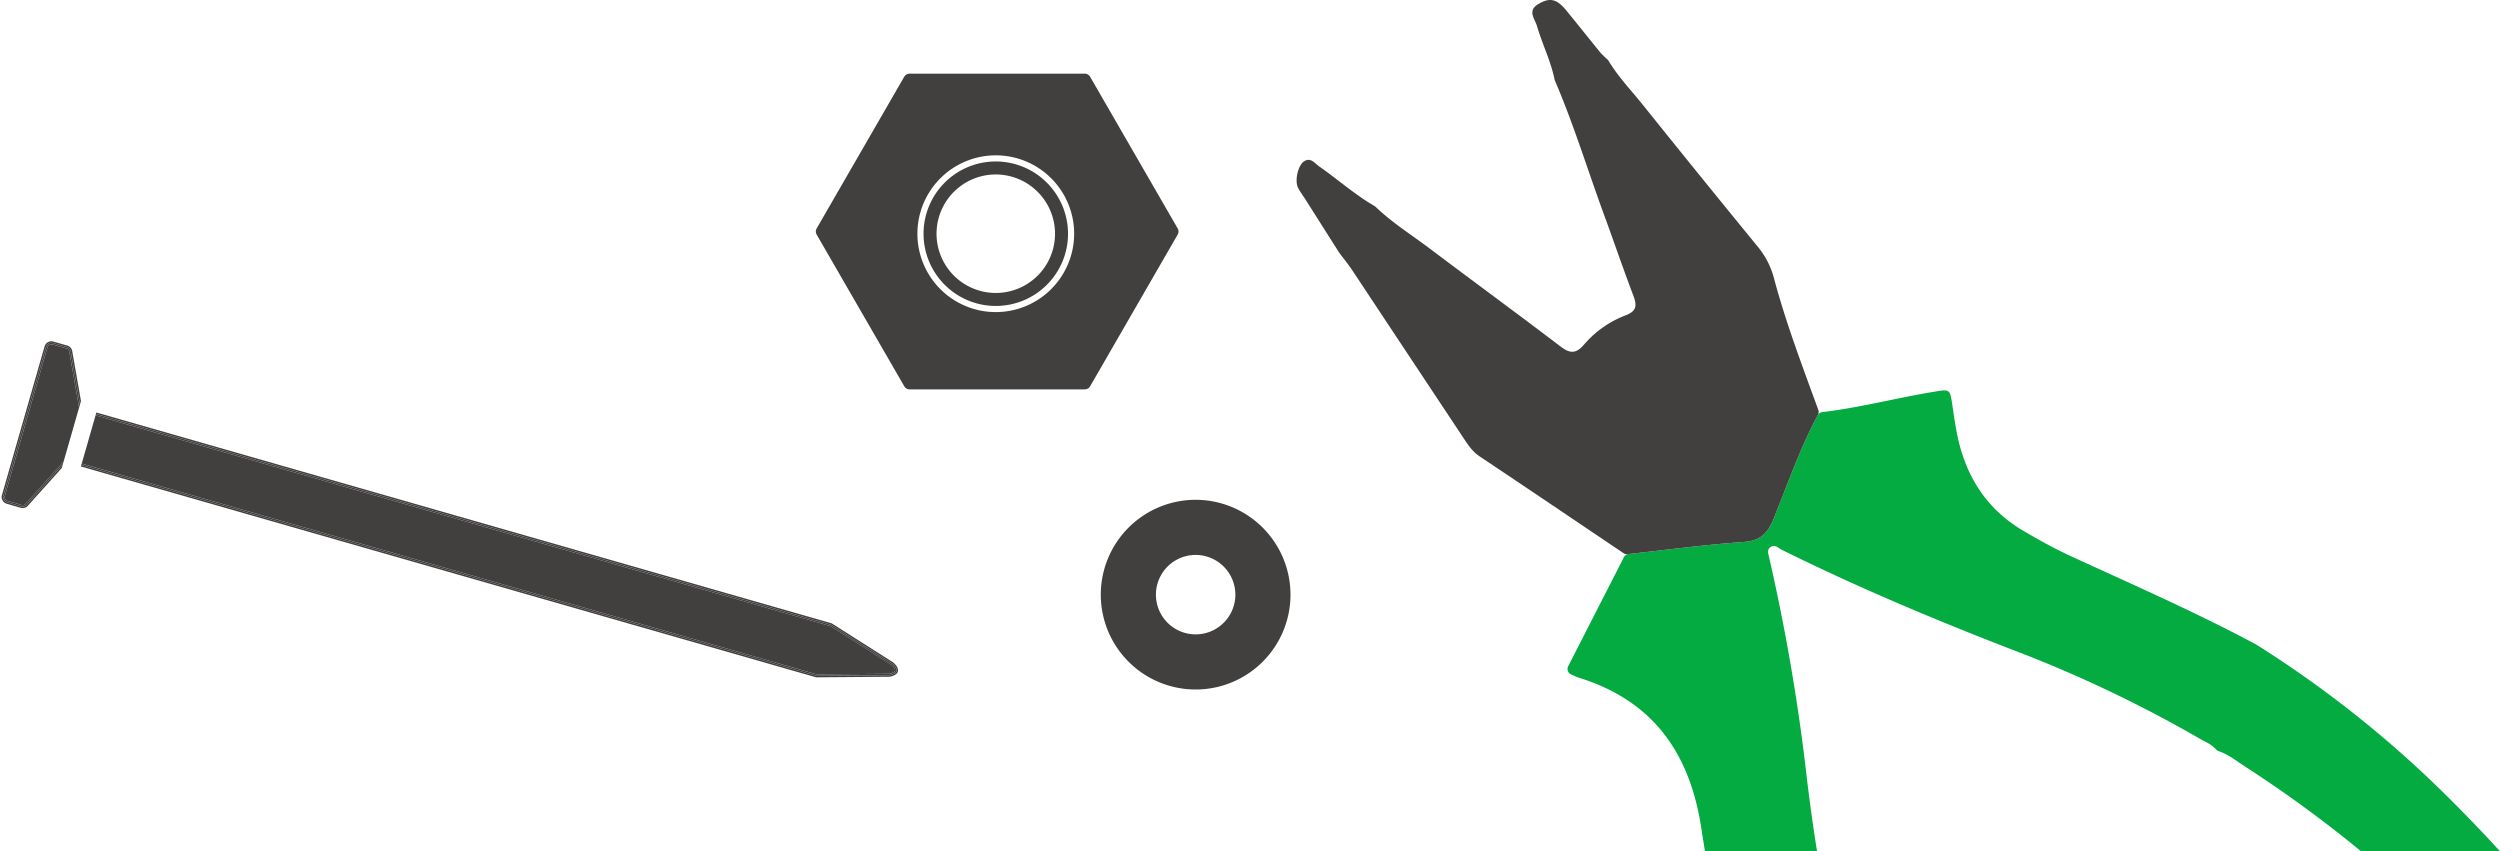
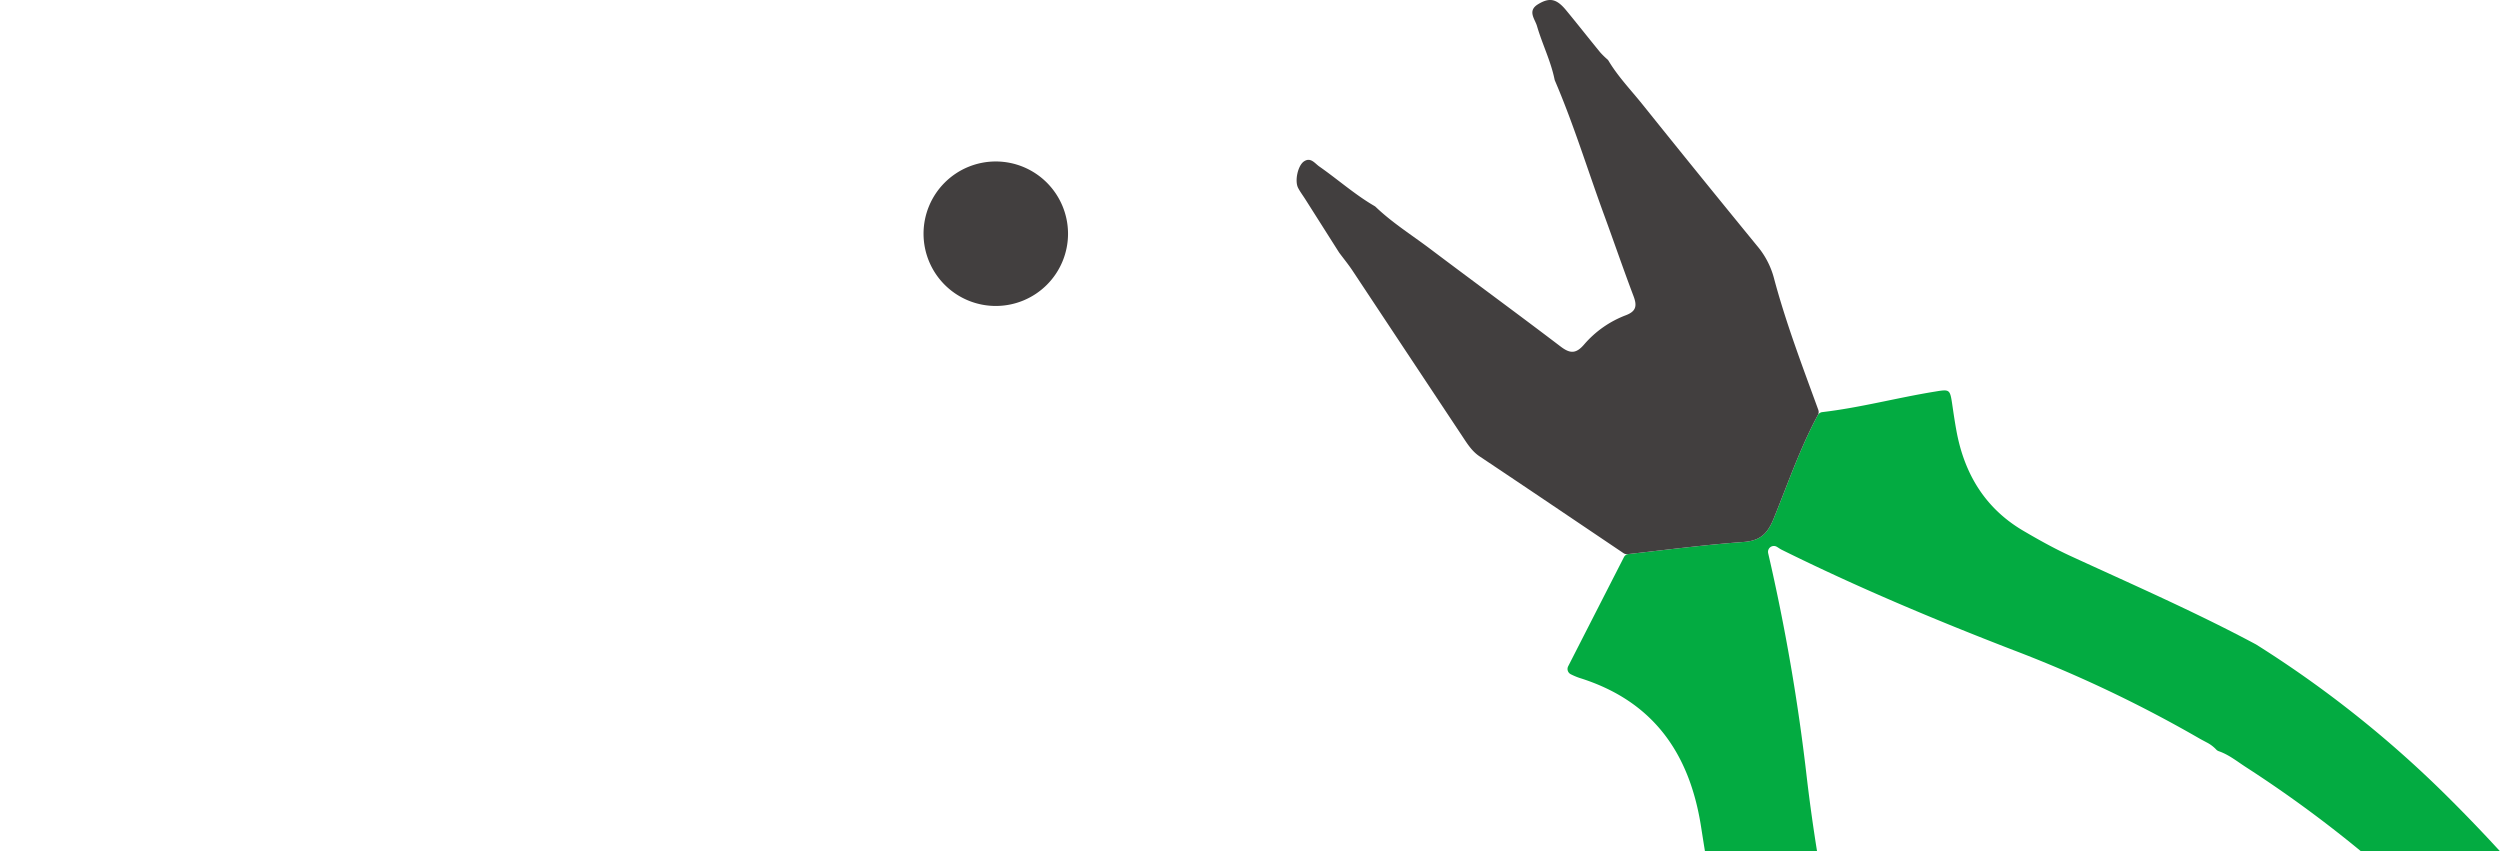
<svg xmlns="http://www.w3.org/2000/svg" width="610.975" height="208.034" viewBox="0 0 610.975 208.034">
  <defs>
    <clipPath id="a">
      <rect width="294.095" height="208.034" fill="none" />
    </clipPath>
    <clipPath id="b">
-       <rect width="222.379" height="41.247" transform="translate(0 0)" fill="none" />
-     </clipPath>
+       </clipPath>
    <clipPath id="c">
      <rect width="116" height="150.507" fill="none" />
    </clipPath>
  </defs>
  <g transform="translate(-685.025 -4630.023)">
    <g transform="translate(1001.905 4630.023)">
      <g clip-path="url(#a)">
        <path d="M43.8,131.312a16.98,16.98,0,0,0,2.057.869c17.49,5.449,26.859,17.775,29.757,36.411q.465,2.981.947,5.961h27.393q-1.424-8.888-2.487-17.857A489.352,489.352,0,0,0,92,101.674v-.017a1.427,1.427,0,0,1,2.063-1.542c.431.242.829.55,1.239.752,18.46,9.148,37.4,17.1,56.546,24.5a316.457,316.457,0,0,1,45.436,21.561c.589.347,1.2.65,1.8.98a8.578,8.578,0,0,1,2.389,1.755,1.546,1.546,0,0,0,.65.438c2.46.841,4.5,2.507,6.654,3.9a301.4,301.4,0,0,1,28.1,20.553h33.978q-6.149-6.713-12.608-13.131a270.766,270.766,0,0,0-46.905-37.347.975.975,0,0,0-.1-.062q-1.412-.756-2.832-1.5c-13.941-7.282-28.315-13.577-42.576-20.148-3.924-1.81-7.731-3.935-11.474-6.133-9.2-5.4-14.391-13.767-16.341-24.442-.371-2.012-.673-4.047-.971-6.076-.61-4.177-.589-4.1-4.491-3.459-9.137,1.491-18.124,3.9-27.327,4.978a1.453,1.453,0,0,0-1.1.746c-4.351,8.1-7.344,16.834-10.8,25.338-1.536,3.779-3.4,5.366-7.389,5.657-9.373.672-18.712,1.912-28.062,2.943a1.424,1.424,0,0,0-1.122.773c-4.508,8.812-9.014,17.631-13.622,26.656a1.444,1.444,0,0,0,.661,1.963" transform="translate(23.233 33.482)" fill="#03ab41" />
        <path d="M127.5,100.2a1.434,1.434,0,0,1-.088,1.171c-4.378,8.121-7.379,16.9-10.85,25.432-1.538,3.781-3.4,5.367-7.392,5.654-9.456.681-18.875,1.935-28.309,2.973a1.446,1.446,0,0,1-.964-.239c-11.718-7.893-23.422-15.81-35.172-23.653-1.9-1.269-3.033-3.123-4.246-4.95Q27.056,86.359,13.645,66.117c-1-1.5-2.146-2.9-3.226-4.349-.023-.032-.046-.065-.068-.1Q6.245,55.191,2.137,48.716C1.547,47.785.875,46.9.368,45.926-.522,44.212.3,40.453,1.8,39.444c1.641-1.1,2.645.479,3.728,1.234,4.548,3.174,8.728,6.9,13.533,9.69a1.293,1.293,0,0,1,.25.188c4.073,3.9,8.815,6.862,13.269,10.222,10.612,8,21.337,15.845,31.918,23.895,2.3,1.753,3.759,1.86,5.779-.5a25.231,25.231,0,0,1,10.193-7.135c2.482-.949,2.779-2.26,1.875-4.65-2.5-6.6-4.784-13.28-7.213-19.9C71.125,41.561,67.719,30.4,63.126,19.7a1.3,1.3,0,0,1-.08-.253c-.921-4.534-3.013-8.652-4.291-13.055-.5-1.736-2.417-3.722.228-5.343,2.83-1.732,4.545-1.38,6.9,1.479,2.8,3.391,5.514,6.853,8.3,10.254a19.8,19.8,0,0,0,1.807,1.769,1.4,1.4,0,0,1,.239.3c2.343,3.91,5.483,7.159,8.3,10.669Q98.44,42.859,112.512,60.056a20.144,20.144,0,0,1,4.086,7.7c2.935,11.066,7.008,21.721,10.906,32.439" transform="translate(0 0)" fill="#423f3f" />
      </g>
    </g>
    <g transform="translate(696.394 4713.023) rotate(16)">
      <g clip-path="url(#b)">
        <path d="M203.473,26.755l17.01-5.019c.667-.308,1.165-.836,1.165-1.107s-.487-.8-1.212-1.132l-16.963-5H16.621V26.755Z" fill="#423f3f" />
-         <path d="M6.112,1.194c-.007-.011-.027-.039-.05-.069l0,0a.358.358,0,0,1-.026-.029,1,1,0,0,0-.77-.361H1.732a1,1,0,0,0-1,1V39.516a1,1,0,0,0,1,1H5.269a1.008,1.008,0,0,0,.771-.361l.007-.009.023-.031a.863.863,0,0,0,.052-.077l6.109-12.568V13.782Z" fill="#423f3f" />
        <path d="M203.525,14.13l17.061,5.034c.748.339,1.427.953,1.427,1.465s-.679,1.117-1.427,1.458l-17.061,5.034H16.62v.367h186.9a.37.37,0,0,0,.1-.016l17.109-5.052c.817-.373,1.641-1.07,1.641-1.791s-.825-1.427-1.689-1.815L203.629,13.78a.37.37,0,0,0-.1-.016H16.62v.366Z" fill="#423f3f" />
        <path d="M1.732,41.247H5.269a1.733,1.733,0,0,0,1.31-.6.371.371,0,0,0,.049-.062,1.649,1.649,0,0,0,.142-.211l5.461-11.232v-.838L6.441,40.214a1.282,1.282,0,0,1-.092.135l-.024.038h0a1.371,1.371,0,0,1-1.051.493H1.732A1.365,1.365,0,0,1,.365,39.516V1.734A1.367,1.367,0,0,1,1.732.366H5.269A1.362,1.362,0,0,1,6.32.86h0L6.349.9a1.2,1.2,0,0,1,.092.136l5.79,11.911v-.837L6.758.851A1.659,1.659,0,0,0,6.634.666.326.326,0,0,0,6.571.591,1.726,1.726,0,0,0,5.269,0H1.732A1.735,1.735,0,0,0,0,1.734V39.517a1.733,1.733,0,0,0,1.732,1.73" fill="#423f3f" />
        <path d="M6.122,40.036a.863.863,0,0,1-.052.077l-.023.031-.007.009a1,1,0,0,1-.771.362H1.732a1,1,0,0,1-1-1V1.734a1,1,0,0,1,1-1H5.269a1,1,0,0,1,.77.362l.026.028,0,0c.023.03.043.058.05.069l6.119,12.589v-.838L6.441,1.034A.983.983,0,0,0,6.349.9L6.325.86h0A1.362,1.362,0,0,0,5.269.366H1.732A1.366,1.366,0,0,0,.366,1.734V39.516A1.364,1.364,0,0,0,1.732,40.88H5.269a1.371,1.371,0,0,0,1.052-.493h0l.024-.038a1.036,1.036,0,0,0,.092-.135l5.79-11.909v-.837Z" fill="#423f3f" />
        <path d="M203.473,14.5l16.963,5c.725.329,1.212.851,1.212,1.132s-.5.8-1.165,1.107l-17.01,5.019H16.621v.366H203.526l17.061-5.035c.747-.34,1.427-.955,1.427-1.458s-.68-1.126-1.427-1.464l-17.061-5.035H16.621V14.5Z" fill="#423f3f" />
      </g>
    </g>
    <g transform="translate(884.409 4648.023)">
      <g clip-path="url(#c)">
-         <path d="M114.283,136.247a23.18,23.18,0,1,0,23.18,23.18,23.206,23.206,0,0,0-23.18-23.18m9.707,23.18a9.707,9.707,0,1,1-9.707-9.707,9.717,9.717,0,0,1,9.707,9.707" transform="translate(-21.464 -32.1)" fill="#423f3f" />
-         <path d="M52.088,28.077A17.655,17.655,0,1,0,69.743,45.732,17.675,17.675,0,0,0,52.088,28.077M66.567,45.732A14.479,14.479,0,1,1,52.088,31.254,14.5,14.5,0,0,1,66.567,45.732" transform="translate(-8.112 -6.615)" fill="#423f3f" />
-         <path d="M88.431,37.828,67.023.748A1.5,1.5,0,0,0,65.726,0H22.907a1.5,1.5,0,0,0-1.3.748L.2,37.828a1.5,1.5,0,0,0,0,1.5L21.61,76.409a1.5,1.5,0,0,0,1.3.749H65.726a1.5,1.5,0,0,0,1.3-.749L88.431,39.326a1.5,1.5,0,0,0,0-1.5M43.975,58.272A19.154,19.154,0,1,1,63.129,39.117,19.175,19.175,0,0,1,43.975,58.272" transform="translate(0)" fill="#423f3f" />
+         <path d="M52.088,28.077A17.655,17.655,0,1,0,69.743,45.732,17.675,17.675,0,0,0,52.088,28.077M66.567,45.732" transform="translate(-8.112 -6.615)" fill="#423f3f" />
      </g>
    </g>
  </g>
</svg>